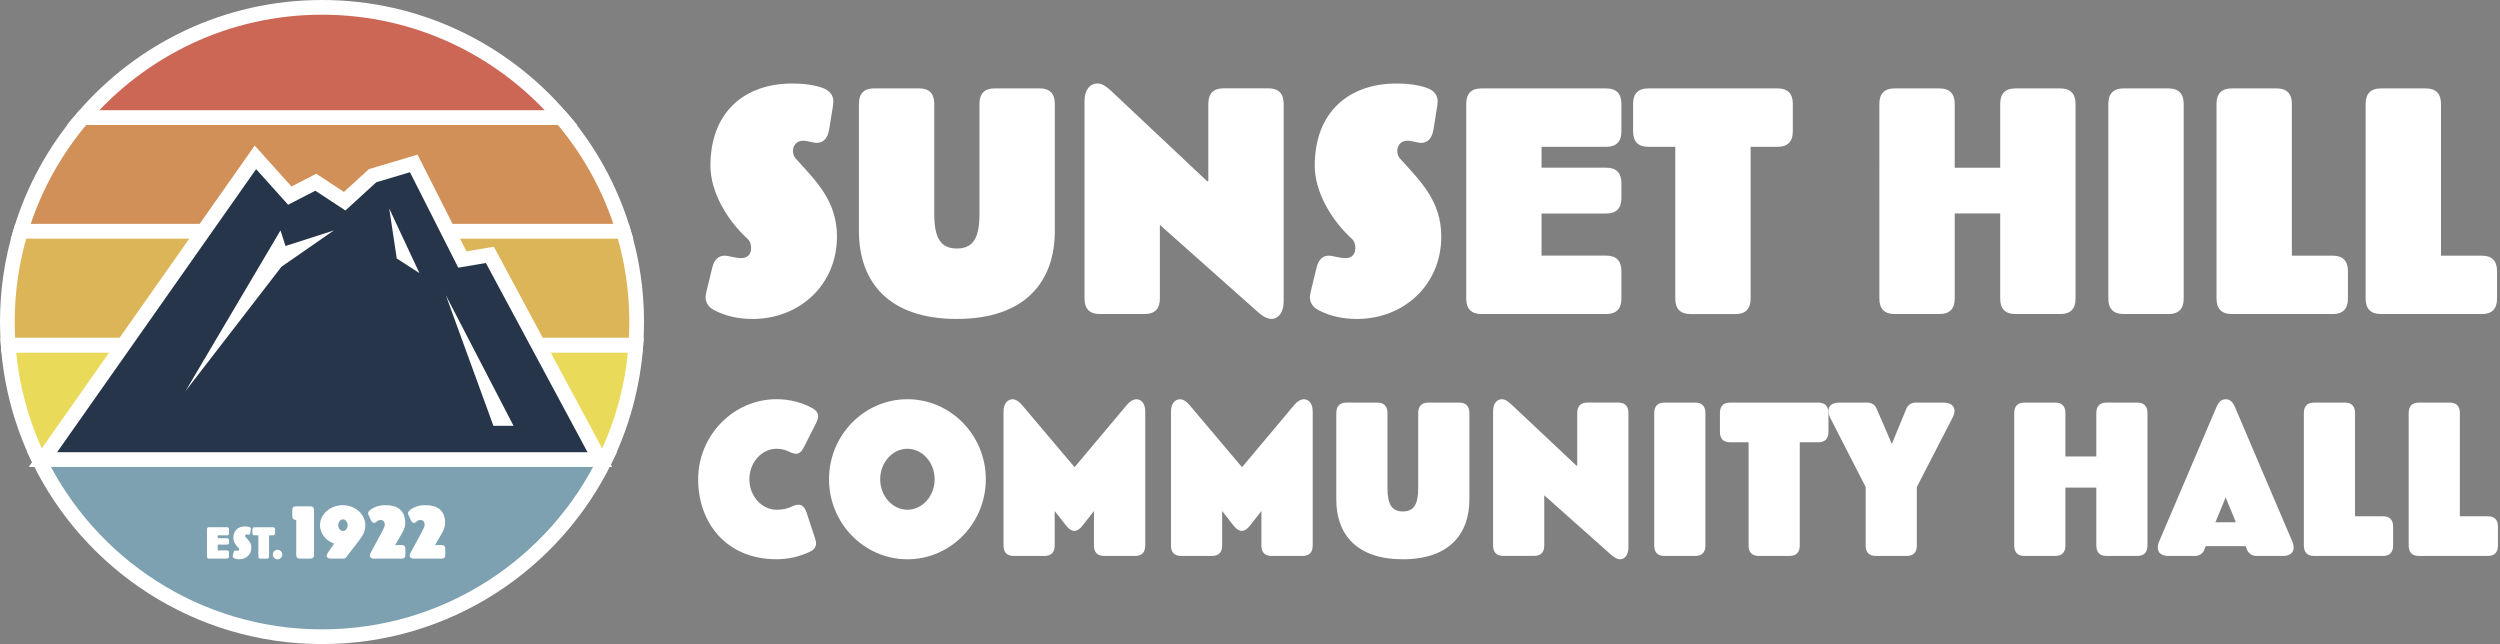
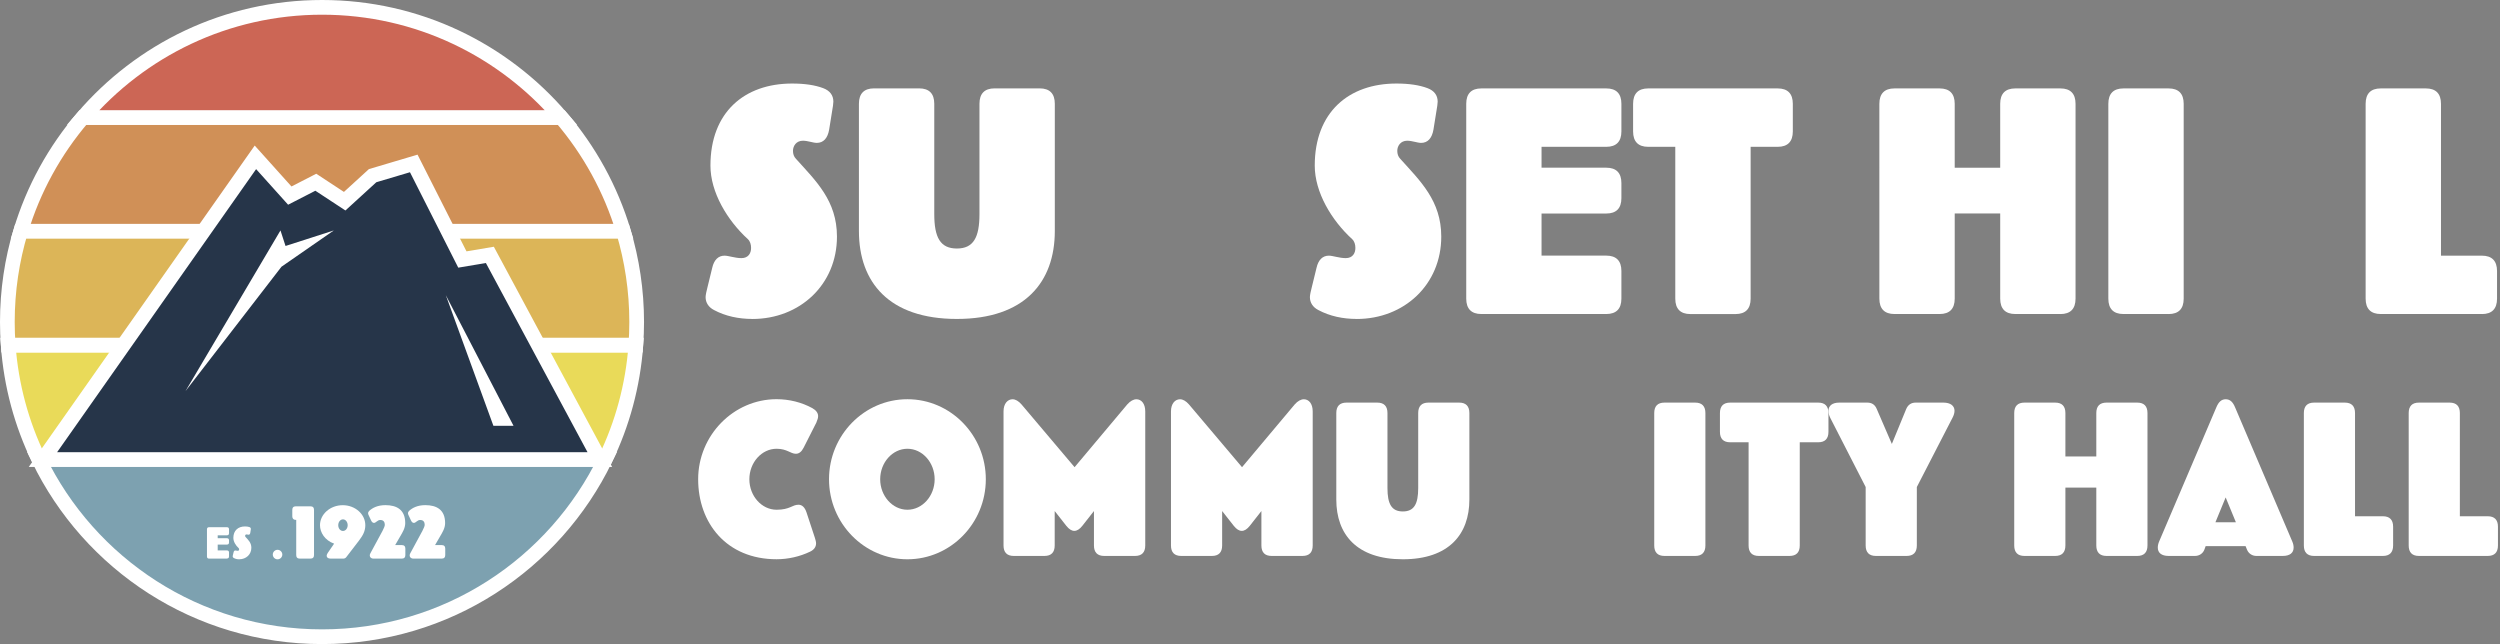
<svg xmlns="http://www.w3.org/2000/svg" id="Layer_1" viewBox="0 0 598.54 154.2">
  <rect x="0" y="0" width="598.54" height="154.2" fill="#808080" stroke="none" />
  <g>
    <rect x="166.18" y="21.16" width="432.35" height="132.69" fill="none" />
    <path d="M180.11,76.36c-3.25,0-6.42-.66-9.16-2.13-1.3-.66-2.02-1.77-2.02-3.09,0-.44.22-1.54.43-2.28l1.15-4.71c.43-1.91,1.44-2.94,2.96-2.94.94,0,2.52.59,4.04.59,1.66,0,2.31-1.18,2.31-2.43,0-.81-.22-1.62-.79-2.13-4.91-4.49-8.94-11.19-8.94-17.59,0-12.8,8.15-19.65,19.55-19.65,3.03,0,5.48.37,7.43,1.1,1.59.59,2.45,1.69,2.45,3.24,0,.44-.14,1.4-.29,2.21l-.72,4.49c-.36,2.06-1.37,3.17-2.96,3.17-.87,0-2.16-.52-3.32-.52-1.59,0-2.38,1.25-2.38,2.43,0,.74.22,1.4.72,1.91,4.76,5.3,9.81,10.01,9.81,18.62,0,11.48-8.87,19.72-20.27,19.72Z" fill="#fff" />
    <path d="M229.08,76.36c-16.23,0-23.44-8.76-23.44-21.05v-30.47c0-2.43,1.23-3.68,3.61-3.68h10.82c2.38,0,3.61,1.25,3.61,3.68v26.42c0,5.59,1.44,8.24,5.41,8.24s5.41-2.65,5.41-8.24v-26.42c0-2.43,1.23-3.68,3.61-3.68h10.82c2.38,0,3.61,1.25,3.61,3.68v30.47c0,12.22-7.21,21.05-23.44,21.05Z" fill="#fff" />
-     <path d="M304.45,76.36c-1.01,0-2.09-.59-3.25-1.62l-23.51-20.9v17.66c0,2.43-1.23,3.68-3.61,3.68h-10.82c-2.38,0-3.61-1.25-3.61-3.68V24.18c0-2.72,1.37-4.2,3.1-4.2,1.01,0,1.95.59,3.1,1.62l23.15,21.78h.29v-18.55c0-2.43,1.23-3.68,3.61-3.68h10.82c2.38,0,3.61,1.25,3.61,3.68v47.32c0,2.58-1.23,4.2-2.89,4.2Z" fill="#fff" />
    <path d="M324.79,76.36c-3.25,0-6.42-.66-9.16-2.13-1.3-.66-2.02-1.77-2.02-3.09,0-.44.22-1.54.43-2.28l1.15-4.71c.43-1.91,1.44-2.94,2.96-2.94.94,0,2.52.59,4.04.59,1.66,0,2.31-1.18,2.31-2.43,0-.81-.22-1.62-.79-2.13-4.91-4.49-8.94-11.19-8.94-17.59,0-12.8,8.15-19.65,19.55-19.65,3.03,0,5.48.37,7.43,1.1,1.59.59,2.45,1.69,2.45,3.24,0,.44-.14,1.4-.29,2.21l-.72,4.49c-.36,2.06-1.37,3.17-2.96,3.17-.87,0-2.16-.52-3.32-.52-1.59,0-2.38,1.25-2.38,2.43,0,.74.22,1.4.72,1.91,4.76,5.3,9.81,10.01,9.81,18.62,0,11.48-8.87,19.72-20.27,19.72Z" fill="#fff" />
    <path d="M384.58,75.18h-29.93c-2.38,0-3.61-1.25-3.61-3.68V24.85c0-2.43,1.23-3.68,3.61-3.68h29.93c2.38,0,3.61,1.25,3.61,3.68v6.62c0,2.43-1.23,3.68-3.61,3.68h-15.51v5h15.51c2.38,0,3.61,1.25,3.61,3.68v3.61c0,2.43-1.23,3.68-3.61,3.68h-15.51v10.08h15.51c2.38,0,3.61,1.25,3.61,3.68v6.62c0,2.43-1.23,3.68-3.61,3.68Z" fill="#fff" />
    <path d="M425.62,35.15h-6.49v36.36c0,2.43-1.23,3.68-3.61,3.68h-10.82c-2.38,0-3.61-1.25-3.61-3.68v-36.36h-6.49c-2.38,0-3.61-1.25-3.61-3.68v-6.62c0-2.43,1.23-3.68,3.61-3.68h31.02c2.38,0,3.61,1.25,3.61,3.68v6.62c0,2.43-1.23,3.68-3.61,3.68Z" fill="#fff" />
    <path d="M493.31,75.18h-10.82c-2.38,0-3.61-1.25-3.61-3.68v-20.39h-10.89v20.39c0,2.43-1.23,3.68-3.61,3.68h-10.82c-2.38,0-3.61-1.25-3.61-3.68V24.85c0-2.43,1.23-3.68,3.61-3.68h10.82c2.38,0,3.61,1.25,3.61,3.68v15.31h10.89v-15.31c0-2.43,1.23-3.68,3.61-3.68h10.82c2.38,0,3.61,1.25,3.61,3.68v46.66c0,2.43-1.23,3.68-3.61,3.68Z" fill="#fff" />
    <path d="M519.2,75.18h-10.82c-2.38,0-3.61-1.25-3.61-3.68V24.85c0-2.43,1.23-3.68,3.61-3.68h10.82c2.38,0,3.61,1.25,3.61,3.68v46.66c0,2.43-1.23,3.68-3.61,3.68Z" fill="#fff" />
-     <path d="M558.51,75.18h-24.23c-2.38,0-3.61-1.25-3.61-3.68V24.85c0-2.43,1.23-3.68,3.61-3.68h10.82c2.38,0,3.61,1.25,3.61,3.68v36.36h9.81c2.38,0,3.61,1.25,3.61,3.68v6.62c0,2.43-1.23,3.68-3.61,3.68Z" fill="#fff" />
    <path d="M594.21,75.18h-24.23c-2.38,0-3.61-1.25-3.61-3.68V24.85c0-2.43,1.23-3.68,3.61-3.68h10.82c2.38,0,3.61,1.25,3.61,3.68v36.36h9.81c2.38,0,3.61,1.25,3.61,3.68v6.62c0,2.43-1.23,3.68-3.61,3.68Z" fill="#fff" />
    <path d="M195.49,101.09l-3.09,6.1c-.49.95-1.08,1.45-1.86,1.45-1.27,0-2.11-1.2-4.61-1.2-3.58,0-6.52,3.3-6.52,7.3s2.94,7.3,6.52,7.3c3.19,0,3.73-1.2,5.24-1.2.88,0,1.52.65,1.91,1.8l2.01,6.1c.15.5.29.95.29,1.35,0,.85-.49,1.55-1.47,2-2.4,1.15-5.2,1.8-7.99,1.8-11.96,0-18.77-8.65-18.77-19.16s8.48-19.16,18.77-19.16c3.04,0,6.03.75,8.58,2.15.88.5,1.37,1.15,1.37,1.9,0,.45-.15.9-.39,1.45Z" fill="#fff" />
    <path d="M217.25,133.9c-10.34,0-18.77-8.6-18.77-19.16s8.43-19.16,18.77-19.16,18.77,8.6,18.77,19.16-8.43,19.16-18.77,19.16ZM217.25,107.44c-3.58,0-6.52,3.3-6.52,7.3s2.94,7.3,6.52,7.3,6.52-3.3,6.52-7.3-2.94-7.3-6.52-7.3Z" fill="#fff" />
    <path d="M271.71,133.1h-7.35c-1.62,0-2.45-.85-2.45-2.5v-8.25l-2.79,3.55c-.64.8-1.27,1.2-1.91,1.2s-1.27-.4-1.91-1.2l-2.79-3.55v8.25c0,1.65-.83,2.5-2.45,2.5h-7.35c-1.62,0-2.45-.85-2.45-2.5v-32.11c0-1.85.98-2.9,2.16-2.9.69,0,1.42.4,2.16,1.25l12.69,15.01,12.6-15.01c.74-.85,1.52-1.25,2.21-1.25,1.18,0,2.11,1.05,2.11,2.9v32.11c0,1.65-.83,2.5-2.45,2.5Z" fill="#fff" />
    <path d="M311.8,133.1h-7.35c-1.62,0-2.45-.85-2.45-2.5v-8.25l-2.79,3.55c-.64.8-1.27,1.2-1.91,1.2s-1.27-.4-1.91-1.2l-2.79-3.55v8.25c0,1.65-.83,2.5-2.45,2.5h-7.35c-1.62,0-2.45-.85-2.45-2.5v-32.11c0-1.85.98-2.9,2.16-2.9.69,0,1.42.4,2.16,1.25l12.69,15.01,12.6-15.01c.74-.85,1.52-1.25,2.21-1.25,1.18,0,2.11,1.05,2.11,2.9v32.11c0,1.65-.83,2.5-2.45,2.5Z" fill="#fff" />
    <path d="M335.86,133.9c-11.03,0-15.93-5.95-15.93-14.3v-20.71c0-1.65.83-2.5,2.45-2.5h7.35c1.62,0,2.45.85,2.45,2.5v17.96c0,3.8.98,5.6,3.68,5.6s3.68-1.8,3.68-5.6v-17.96c0-1.65.83-2.5,2.45-2.5h7.35c1.62,0,2.45.85,2.45,2.5v20.71c0,8.3-4.9,14.3-15.93,14.3Z" fill="#fff" />
-     <path d="M387.91,133.9c-.69,0-1.42-.4-2.21-1.1l-15.98-14.21v12c0,1.65-.83,2.5-2.45,2.5h-7.35c-1.62,0-2.45-.85-2.45-2.5v-32.16c0-1.85.93-2.85,2.11-2.85.69,0,1.32.4,2.11,1.1l15.73,14.8h.2v-12.6c0-1.65.83-2.5,2.45-2.5h7.35c1.62,0,2.45.85,2.45,2.5v32.16c0,1.75-.83,2.85-1.96,2.85Z" fill="#fff" />
    <path d="M405.85,133.1h-7.35c-1.62,0-2.45-.85-2.45-2.5v-31.71c0-1.65.83-2.5,2.45-2.5h7.35c1.62,0,2.45.85,2.45,2.5v31.71c0,1.65-.83,2.5-2.45,2.5Z" fill="#fff" />
    <path d="M435.3,105.89h-4.41v24.71c0,1.65-.83,2.5-2.45,2.5h-7.35c-1.62,0-2.45-.85-2.45-2.5v-24.71h-4.41c-1.62,0-2.45-.85-2.45-2.5v-4.5c0-1.65.83-2.5,2.45-2.5h21.08c1.62,0,2.45.85,2.45,2.5v4.5c0,1.65-.83,2.5-2.45,2.5Z" fill="#fff" />
    <path d="M467.45,100.04l-8.53,16.56v14c0,1.65-.83,2.5-2.45,2.5h-7.35c-1.62,0-2.45-.85-2.45-2.5v-14l-8.48-16.56c-.29-.6-.44-1.15-.44-1.65,0-1.25.93-2,2.6-2h6.71c1.03,0,1.81.45,2.25,1.5l3.63,8.4,3.43-8.35c.44-1.05,1.23-1.55,2.25-1.55h6.67c1.67,0,2.65.75,2.65,1.95,0,.5-.15,1.05-.49,1.7Z" fill="#fff" />
    <path d="M511.69,133.1h-7.35c-1.62,0-2.45-.85-2.45-2.5v-13.86h-7.4v13.86c0,1.65-.83,2.5-2.45,2.5h-7.35c-1.62,0-2.45-.85-2.45-2.5v-31.71c0-1.65.83-2.5,2.45-2.5h7.35c1.62,0,2.45.85,2.45,2.5v10.4h7.4v-10.4c0-1.65.83-2.5,2.45-2.5h7.35c1.62,0,2.45.85,2.45,2.5v31.71c0,1.65-.83,2.5-2.45,2.5Z" fill="#fff" />
    <path d="M546.54,133.1h-6.32c-.98,0-1.86-.55-2.25-1.5l-.34-.85h-9.56l-.29.8c-.34.95-1.23,1.55-2.25,1.55h-6.32c-1.72,0-2.6-.75-2.6-2,0-.45.1-.95.34-1.5l13.67-32.06c.54-1.3,1.22-1.95,2.25-1.95s1.72.65,2.25,1.95l13.67,32.06c.25.55.34,1.05.34,1.5,0,1.25-.88,2-2.6,2ZM532.86,119.09l-2.45,5.95h4.9l-2.45-5.95Z" fill="#fff" />
    <path d="M570.5,133.1h-16.47c-1.62,0-2.45-.85-2.45-2.5v-31.71c0-1.65.83-2.5,2.45-2.5h7.35c1.62,0,2.45.85,2.45,2.5v24.71h6.67c1.62,0,2.45.85,2.45,2.5v4.5c0,1.65-.83,2.5-2.45,2.5Z" fill="#fff" />
    <path d="M595.6,133.1h-16.47c-1.62,0-2.45-.85-2.45-2.5v-31.71c0-1.65.83-2.5,2.45-2.5h7.35c1.62,0,2.45.85,2.45,2.5v24.71h6.67c1.62,0,2.45.85,2.45,2.5v4.5c0,1.65-.83,2.5-2.45,2.5Z" fill="#fff" />
  </g>
  <g>
    <g>
      <g>
        <path d="M77.1,152.44c29.87,0,55.67-17.38,67.86-42.58H9.24c12.19,25.2,37.99,42.58,67.86,42.58Z" fill="#7da1b0" stroke="#fff" stroke-miterlimit="10" stroke-width="3.52" />
        <path d="M9.24,109.86h135.72c4.03-8.34,6.57-17.53,7.28-27.24H1.96c.7,9.7,3.24,18.9,7.28,27.24Z" fill="#e9da59" stroke="#fff" stroke-miterlimit="10" stroke-width="3.52" />
        <path d="M19.84,28.14c-6.72,7.85-11.85,17.09-14.89,27.24h144.31c-3.05-10.15-8.18-19.39-14.89-27.24H19.84Z" fill="#d09057" stroke="#fff" stroke-miterlimit="10" stroke-width="3.52" />
        <path d="M77.1,1.76c-22.92,0-43.44,10.24-57.26,26.38h114.52C120.54,12,100.02,1.76,77.1,1.76Z" fill="#c65" stroke="#fff" stroke-miterlimit="10" stroke-width="3.52" />
        <path d="M1.76,77.1c0,1.86.07,3.7.2,5.52h150.27c.13-1.82.2-3.67.2-5.52,0-7.55-1.12-14.84-3.18-21.72H4.94c-2.07,6.88-3.18,14.17-3.18,21.72Z" fill="#dcb558" stroke="#fff" stroke-miterlimit="10" stroke-width="3.52" />
      </g>
      <g>
        <polygon points="10.28 110.03 143.61 110.03 117.28 61.02 110.7 62.13 99.06 39.13 89.21 42.06 82.52 48.17 75.61 43.63 69.38 46.83 61.15 37.67 10.28 110.03" fill="#263549" stroke="#fff" stroke-miterlimit="10" stroke-width="3.52" />
        <polygon points="44.41 93.64 67.15 55.17 68.36 58.89 79.92 55.17 67.39 63.86 44.41 93.64" fill="#fff" />
-         <polygon points="93.19 49.92 94.99 61.89 100.42 65.39 93.19 49.92" fill="#fff" />
        <polygon points="106.73 70.66 118.13 101.95 122.95 101.95 106.73 70.66" fill="#fff" />
      </g>
    </g>
    <g>
      <rect x="9.1" y="121.22" width="137.65" height="30.58" fill="none" />
      <path d="M54.32,133.74h-4.26c-.34,0-.51-.17-.51-.51v-6.5c0-.34.17-.51.51-.51h4.26c.34,0,.51.17.51.51v.92c0,.34-.17.51-.51.51h-2.2v.7h2.2c.34,0,.51.17.51.51v.5c0,.34-.17.51-.51.51h-2.2v1.4h2.2c.34,0,.51.17.51.51v.92c0,.34-.17.51-.51.51Z" fill="#fff" />
      <path d="M57.3,133.91c-.46,0-.91-.09-1.3-.3-.18-.09-.29-.25-.29-.43,0-.06.03-.22.06-.32l.16-.66c.06-.27.21-.41.42-.41.13,0,.36.08.57.08.24,0,.33-.16.33-.34,0-.11-.03-.23-.11-.3-.7-.63-1.27-1.56-1.27-2.45,0-1.78,1.16-2.74,2.78-2.74.43,0,.78.05,1.06.15.23.08.35.24.35.45,0,.06-.02.19-.04.31l-.1.63c-.05.29-.19.44-.42.44-.12,0-.31-.07-.47-.07-.23,0-.34.17-.34.34,0,.1.03.19.1.27.68.74,1.39,1.39,1.39,2.59,0,1.6-1.26,2.75-2.88,2.75Z" fill="#fff" />
-       <path d="M65.34,128.17h-.92v5.07c0,.34-.17.51-.51.51h-1.54c-.34,0-.51-.17-.51-.51v-5.07h-.92c-.34,0-.51-.17-.51-.51v-.92c0-.34.17-.51.51-.51h4.41c.34,0,.51.17.51.51v.92c0,.34-.17.51-.51.51Z" fill="#fff" />
      <path d="M66.45,133.91c-.63,0-1.14-.52-1.14-1.14s.51-1.14,1.14-1.14,1.14.52,1.14,1.14-.51,1.14-1.14,1.14Z" fill="#fff" />
      <path d="M74.33,133.74h-2.56c-.56,0-.85-.29-.85-.85v-8.43h-.17c-.48,0-.77-.32-.77-.85v-1.54c0-.56.29-.85.85-.85h3.5c.56,0,.85.29.85.85v10.82c0,.56-.29.85-.85.85Z" fill="#fff" />
      <path d="M85.92,129.46l-3.04,3.96c-.15.19-.41.32-.68.32h-3.05c-.6,0-.94-.27-.94-.68,0-.19.09-.41.24-.65l1.54-2.25c-2.23-.8-3.38-2.68-3.38-4.42,0-2.61,2.44-4.79,5.44-4.79s5.41,2.17,5.41,4.79c0,1.42-.58,2.46-1.54,3.72ZM82.11,124.34c-.63,0-1.13.63-1.13,1.4s.49,1.38,1.13,1.38,1.13-.63,1.13-1.38-.49-1.4-1.13-1.4Z" fill="#fff" />
      <path d="M96.19,133.74h-6.77c-.6,0-.89-.36-.89-.77,0-.15.05-.32.14-.49l2.9-5.36c.36-.67.56-1.23.56-1.45,0-.65-.27-1.18-1.09-1.18-.68,0-1.02.7-1.5.7-.27,0-.51-.19-.68-.56l-.63-1.35c-.07-.14-.1-.27-.1-.39,0-.22.1-.43.29-.6.75-.68,1.96-1.35,3.86-1.35,2.7,0,4.74,1.09,4.74,4.3,0,1.21-.65,2.23-1.18,3.14l-1.23,2.12h1.59c.56,0,.85.29.85.85v1.54c0,.56-.29.85-.85.85Z" fill="#fff" />
      <path d="M105.74,133.74h-6.77c-.6,0-.89-.36-.89-.77,0-.15.05-.32.14-.49l2.9-5.36c.36-.67.56-1.23.56-1.45,0-.65-.27-1.18-1.09-1.18-.68,0-1.02.7-1.5.7-.27,0-.51-.19-.68-.56l-.63-1.35c-.07-.14-.1-.27-.1-.39,0-.22.1-.43.29-.6.75-.68,1.96-1.35,3.86-1.35,2.7,0,4.74,1.09,4.74,4.3,0,1.21-.65,2.23-1.18,3.14l-1.23,2.12h1.59c.56,0,.85.29.85.85v1.54c0,.56-.29.85-.85.85Z" fill="#fff" />
    </g>
  </g>
</svg>